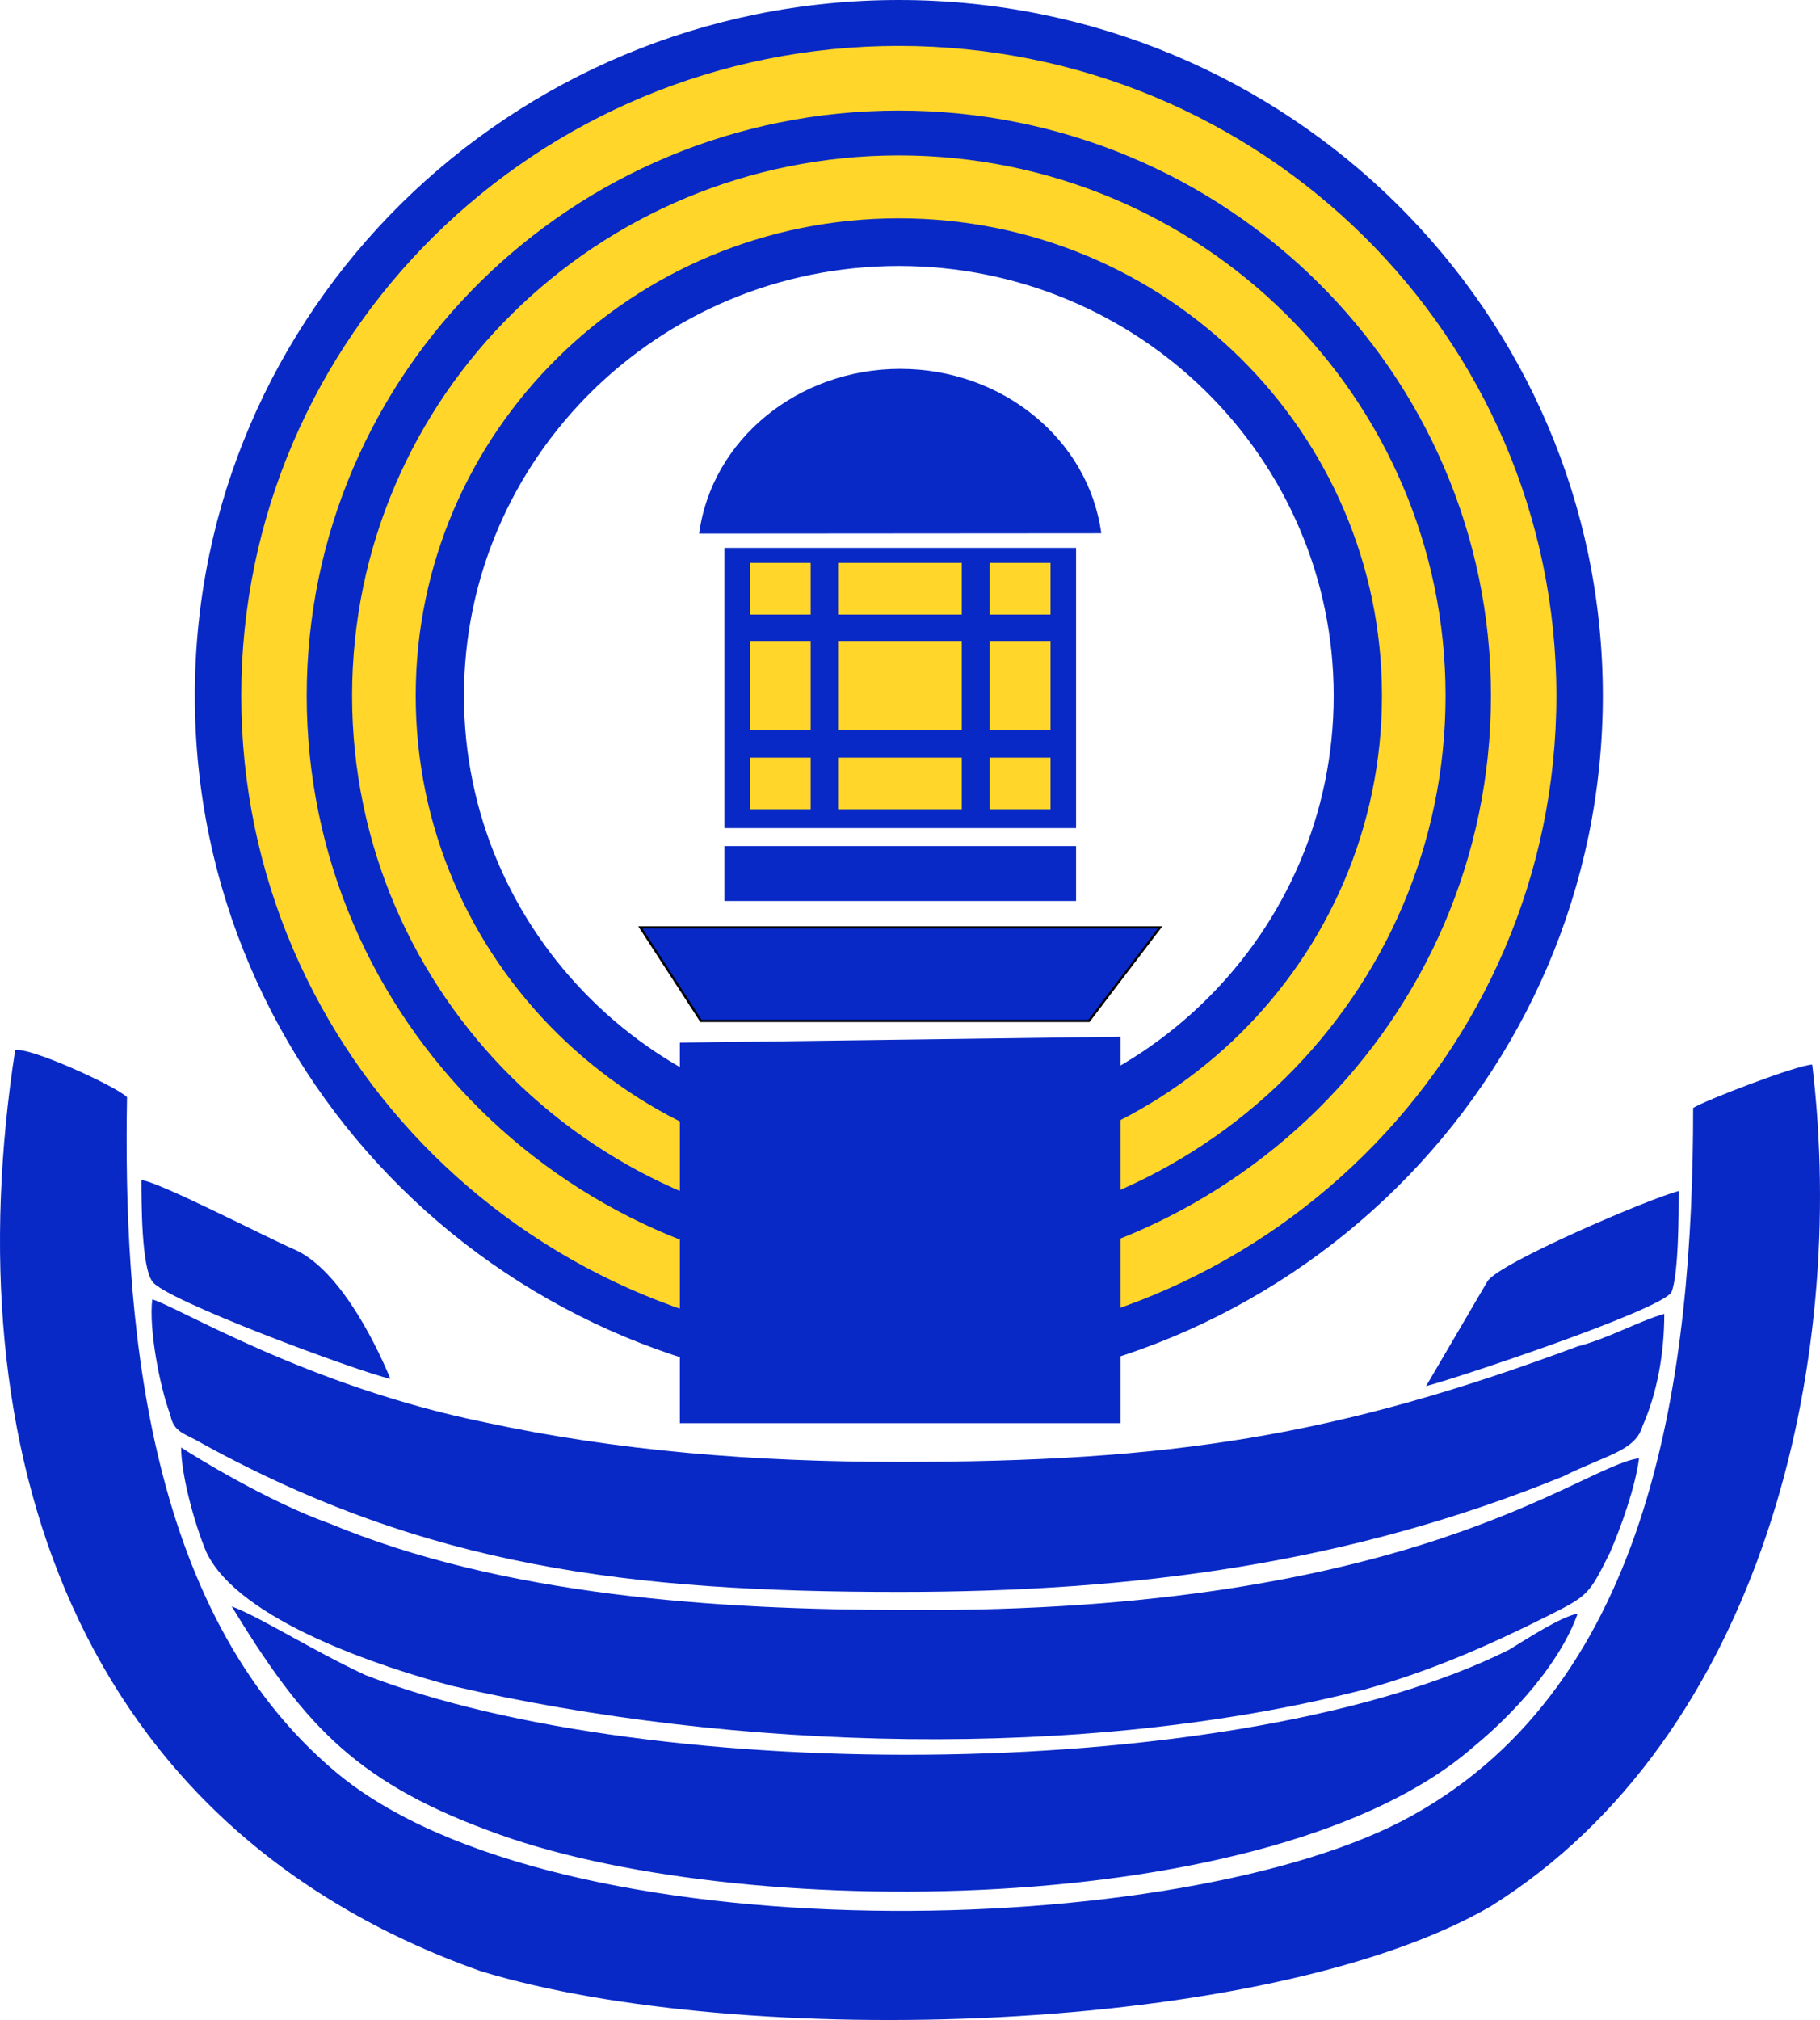
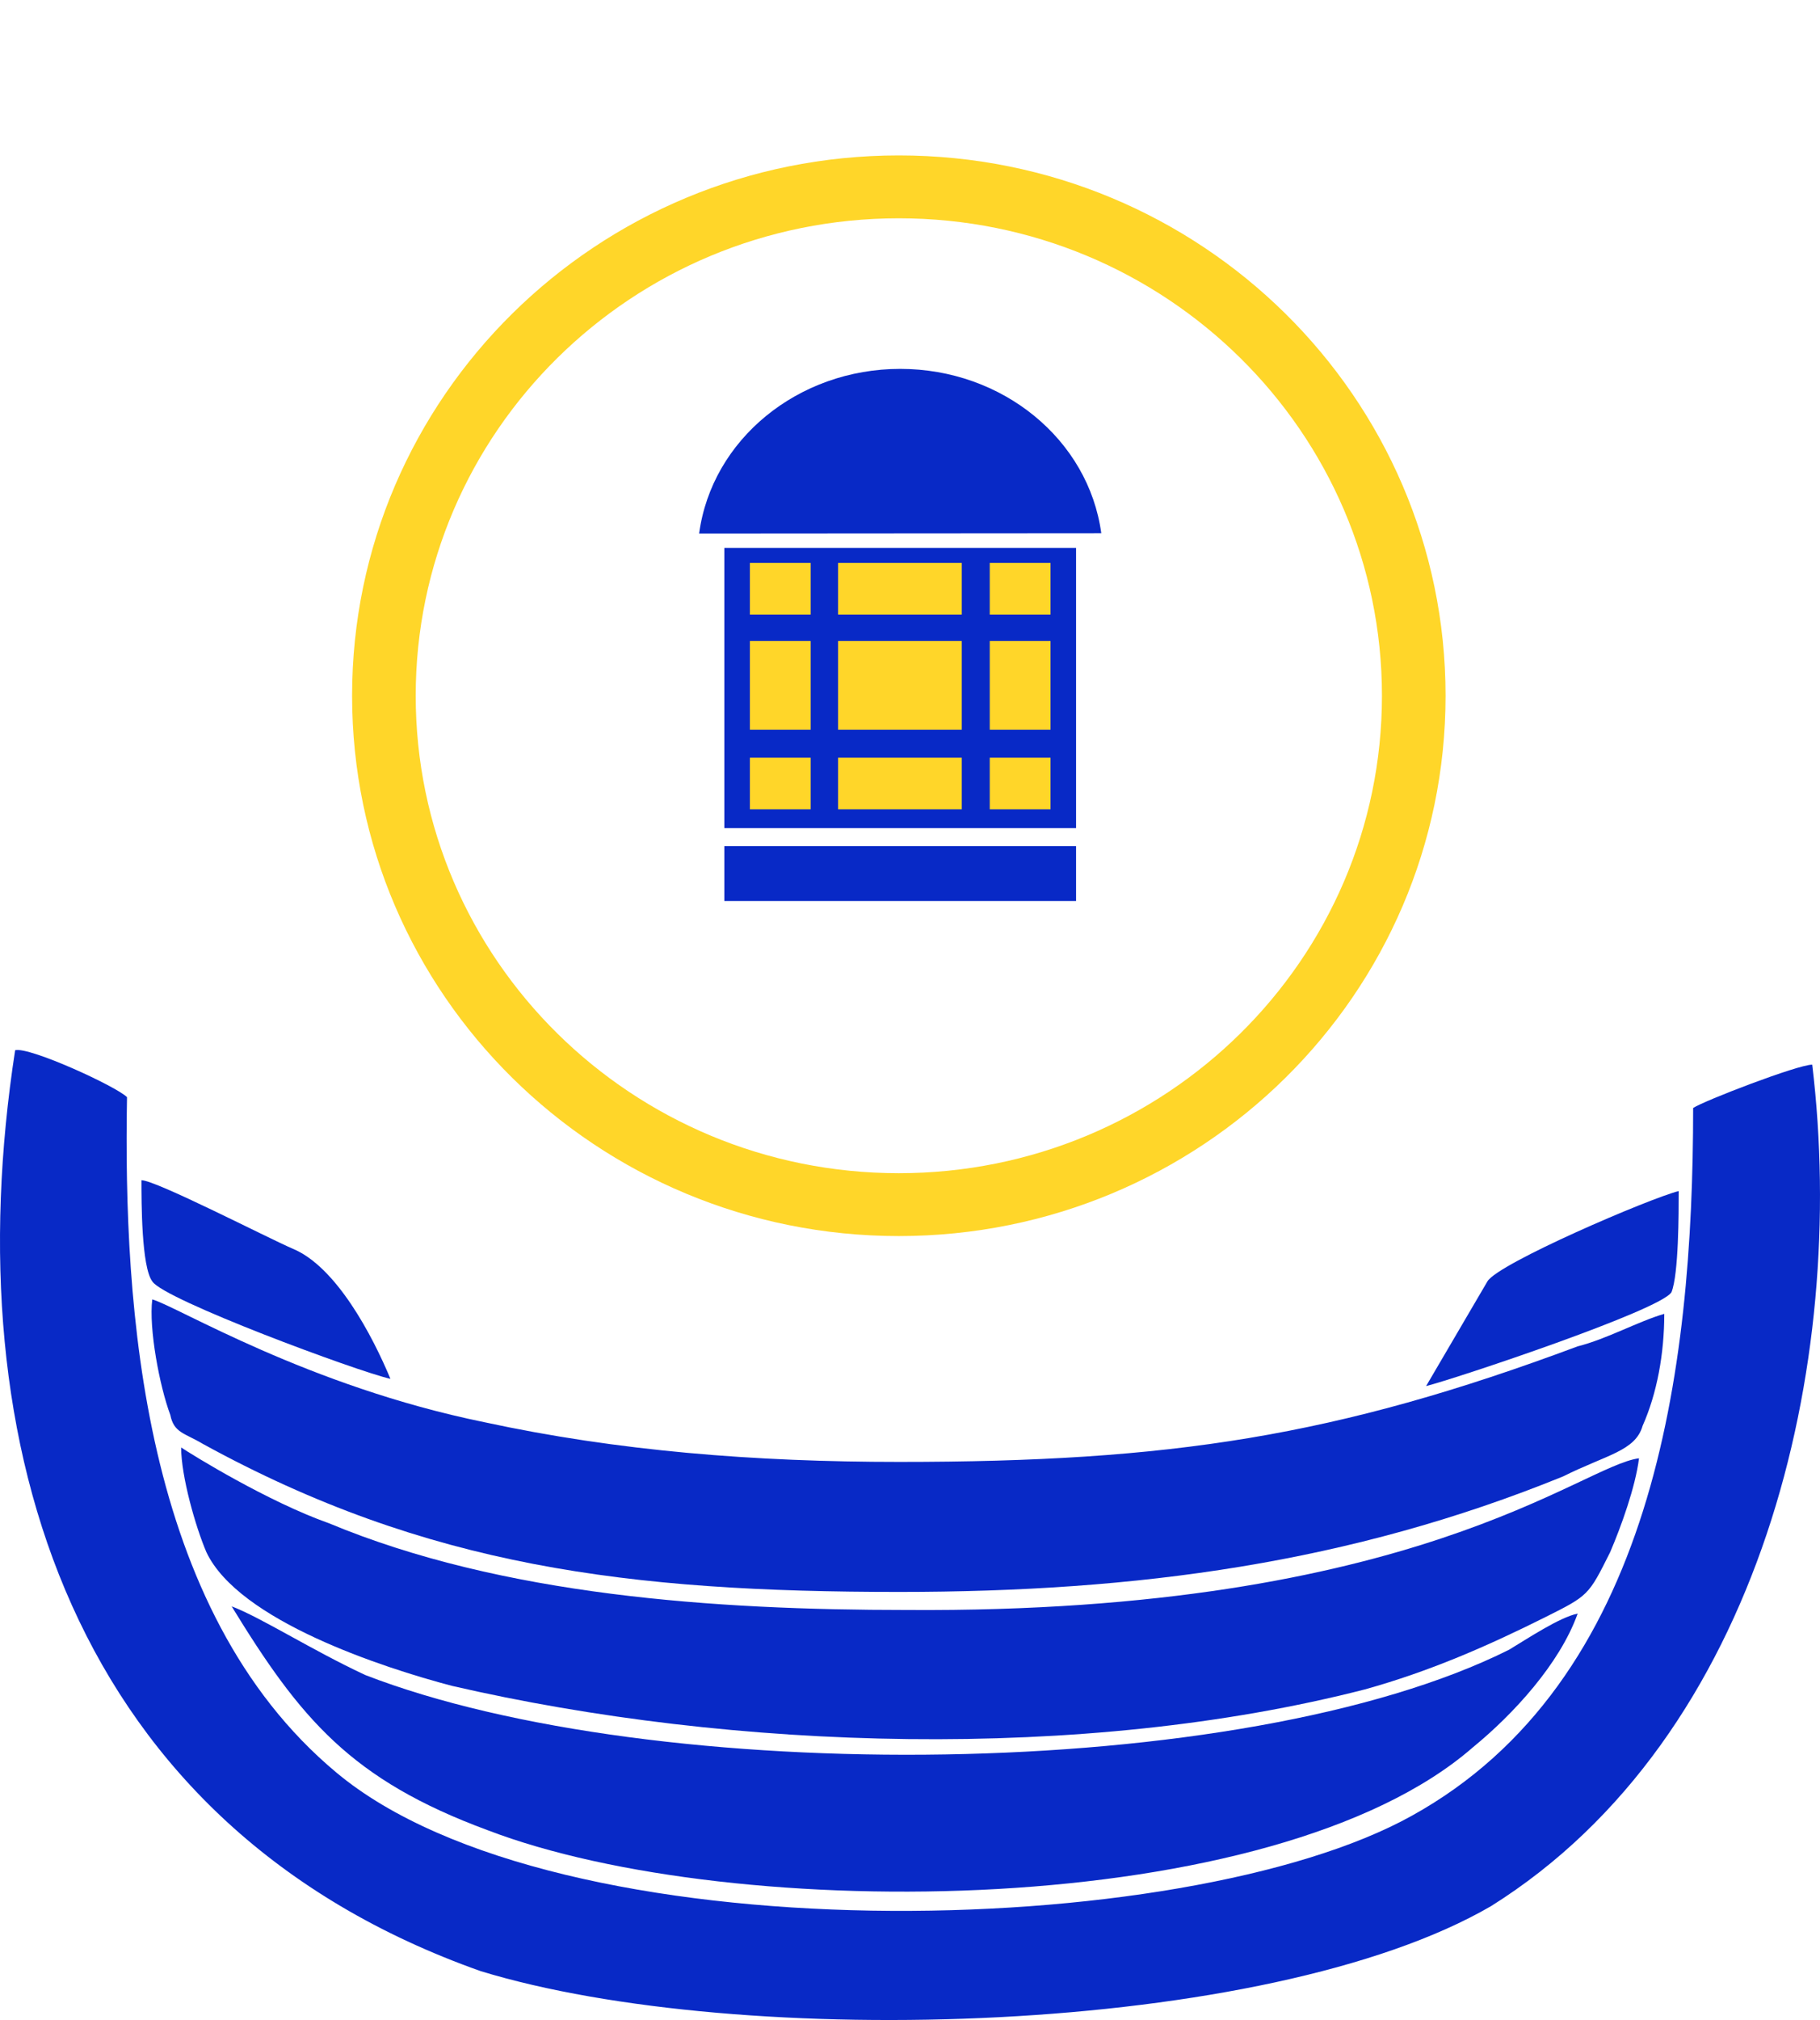
<svg xmlns="http://www.w3.org/2000/svg" xml:space="preserve" width="100%" height="100%" style="shape-rendering:geometricPrecision; text-rendering:geometricPrecision; image-rendering:optimizeQuality; fill-rule:evenodd; clip-rule:evenodd" viewBox="0 0 16124.39 17891.8">
  <defs>
    <style type="text/css">  .str0 {stroke:black;stroke-width:20;stroke-miterlimit:22.926} .fil0 {fill:#0829C6} .fil1 {fill:#0829C6} .fil2 {fill:#FFD629}  </style>
  </defs>
  <g id="Layer_x0020_1">
    <g id="_1566341005648">
      <path class="fil0" d="M15000.48 9813.78c0,2335.08 -351.68,5085.99 -2493.7,6269.53 -2014.14,1119.55 -7577,1247.5 -9527.2,-383.85 -1726.4,-1439.44 -1886.25,-4126.38 -1854.28,-5981.65 -95.91,-95.96 -863.2,-447.82 -991.09,-415.83 -543.49,3518.61 511.53,6877.29 4124.19,8156.78 2301.88,703.73 6969.56,575.78 8951.73,-575.77 2397.78,-1503.41 3165.08,-4798.11 2845.37,-7453.06 -127.88,0 -959.11,319.87 -1055.02,383.85z" />
      <path class="fil0" d="M13977.42 11924.94c-2142.02,799.69 -3612.66,1023.6 -6010.44,1023.6 -1278.82,0 -2493.7,-95.96 -3676.61,-351.86 -1566.55,-319.87 -2717.49,-1023.6 -2941.28,-1087.57 -31.97,255.9 63.94,767.7 159.85,1023.6 31.97,159.93 127.89,159.93 287.74,255.89 1982.17,1087.58 3772.51,1311.49 6170.3,1311.49 2110.05,0 3996.3,-255.9 5882.56,-1023.6 383.65,-191.92 639.41,-223.91 703.35,-447.82 127.88,-287.89 191.82,-639.75 191.82,-991.61 -223.79,63.97 -511.52,223.91 -767.29,287.88z" />
      <path class="fil0" d="M2915.64 13492.33c-543.49,-191.93 -1214.87,-607.76 -1310.79,-671.74 0,255.9 127.89,703.72 223.8,927.64 287.73,607.76 1566.55,1023.59 2173.99,1183.53 2493.69,575.77 5594.83,671.73 8088.52,31.99 575.47,-159.94 1087,-383.85 1598.53,-639.75 383.64,-191.93 383.64,-191.93 575.47,-575.77 95.91,-223.92 223.79,-575.78 255.76,-831.68 -511.53,63.98 -1982.17,1375.46 -6490,1343.47 -1694.44,0 -3580.69,-127.95 -5115.28,-767.69z" />
      <path class="fil0" d="M2052.44 14228.04c607.44,991.61 1055.03,1535.39 2269.9,1983.22 2173.99,831.67 6969.56,799.68 8727.94,-735.71 351.67,-287.89 767.29,-735.71 927.14,-1183.54 -159.85,31.99 -447.59,223.91 -607.44,319.88 -2365.81,1183.53 -7577,1215.52 -10134.63,223.91 -479.56,-223.91 -927.15,-511.8 -1182.91,-607.76z" />
      <path class="fil0" d="M12634.66 12276.81c255.77,-63.98 2078.08,-671.74 2173.99,-831.68 63.94,-159.93 63.94,-703.72 63.94,-895.64 -255.76,63.97 -1598.52,639.74 -1694.43,799.68l-543.5 927.64z" />
      <path class="fil0" d="M1253.18 10453.52c0,191.93 0,767.7 95.91,895.65 95.91,159.94 1822.32,799.69 2110.05,863.66 -159.85,-383.85 -479.56,-991.61 -863.2,-1151.55 -223.79,-95.96 -1214.88,-607.76 -1342.76,-607.76z" />
      <g>
-         <path class="fil1" d="M7963.23 0c3444.71,0 6237.19,2758.99 6237.19,6162.38 0,3403.39 -2792.48,6162.38 -6237.19,6162.38 -3444.71,0 -6237.19,-2758.99 -6237.19,-6162.38 0,-3403.39 2792.48,-6162.38 6237.19,-6162.38zm-0.01 2355.93c2127.77,0 3852.66,1704.21 3852.66,3806.45 0,2102.25 -1724.89,3806.45 -3852.66,3806.45 -2127.76,0 -3852.65,-1704.2 -3852.65,-3806.45 0,-2102.24 1724.89,-3806.45 3852.65,-3806.45z" />
-         <path class="fil2" d="M7963.23 979.33c2897.28,0 5245.97,2320.53 5245.97,5183.05 0,2862.53 -2348.69,5183.05 -5245.97,5183.05 -2897.28,0 -5245.97,-2320.52 -5245.97,-5183.05 0,-2862.52 2348.69,-5183.05 5245.97,-5183.05zm-0.01 -572.81c3217.48,0 5825.74,2576.99 5825.74,5755.86 0,3178.88 -2608.26,5755.86 -5825.74,5755.86 -3217.47,0 -5825.73,-2576.98 -5825.73,-5755.86 0,-3178.87 2608.26,-5755.86 5825.73,-5755.86z" />
        <path class="fil2" d="M7963.22 1933.47c2363.92,0 4280.25,1893.35 4280.25,4228.91 0,2335.57 -1916.33,4228.91 -4280.25,4228.91 -2363.91,0 -4280.24,-1893.34 -4280.24,-4228.91 0,-2335.56 1916.33,-4228.91 4280.24,-4228.91zm0.01 -556.87c2675.2,0 4843.87,2142.66 4843.87,4785.77 0,2643.13 -2168.67,4785.78 -4843.87,4785.78 -2675.2,0 -4843.87,-2142.65 -4843.87,-4785.78 0,-2643.11 2168.67,-4785.77 4843.87,-4785.77z" />
      </g>
      <g>
        <rect class="fil0" x="6417.43" y="4852.68" width="3116.01" height="2482.33" />
        <g>
          <rect class="fil2" x="8768.74" y="4986.09" width="538.39" height="457.41" />
          <rect class="fil2" x="8768.74" y="5676.94" width="538.39" height="786.15" />
          <rect class="fil2" x="8768.74" y="6710.84" width="538.39" height="457.41" />
          <rect class="fil2" x="7425.12" y="4986.08" width="1095.85" height="457.41" />
          <rect class="fil2" x="7425.12" y="5676.93" width="1095.85" height="786.15" />
          <rect class="fil2" x="7425.12" y="6710.83" width="1095.85" height="457.41" />
          <rect class="fil2" x="6643.75" y="4986.08" width="538.39" height="457.41" />
          <rect class="fil2" x="6643.75" y="5676.93" width="538.39" height="786.15" />
          <rect class="fil2" x="6643.75" y="6710.83" width="538.39" height="457.41" />
        </g>
        <path class="fil1" d="M6193.97 4726.11c111.93,-833.3 875.86,-1458.79 1781.64,-1458.79 904.7,0 1668.09,624.05 1781.3,1456.2l-3562.94 2.59z" />
        <rect class="fil1" x="6417.44" y="7494.02" width="3116.01" height="486.26" />
-         <polygon class="fil1 str0" points="6210.25,9042.49 5673.07,8214.41 10277.8,8214.41 9647.49,9042.49 " />
-         <polygon class="fil1" points="6023.24,9235.08 6023.24,12605.33 9927.62,12605.33 9927.63,9182.56 " />
      </g>
    </g>
  </g>
</svg>